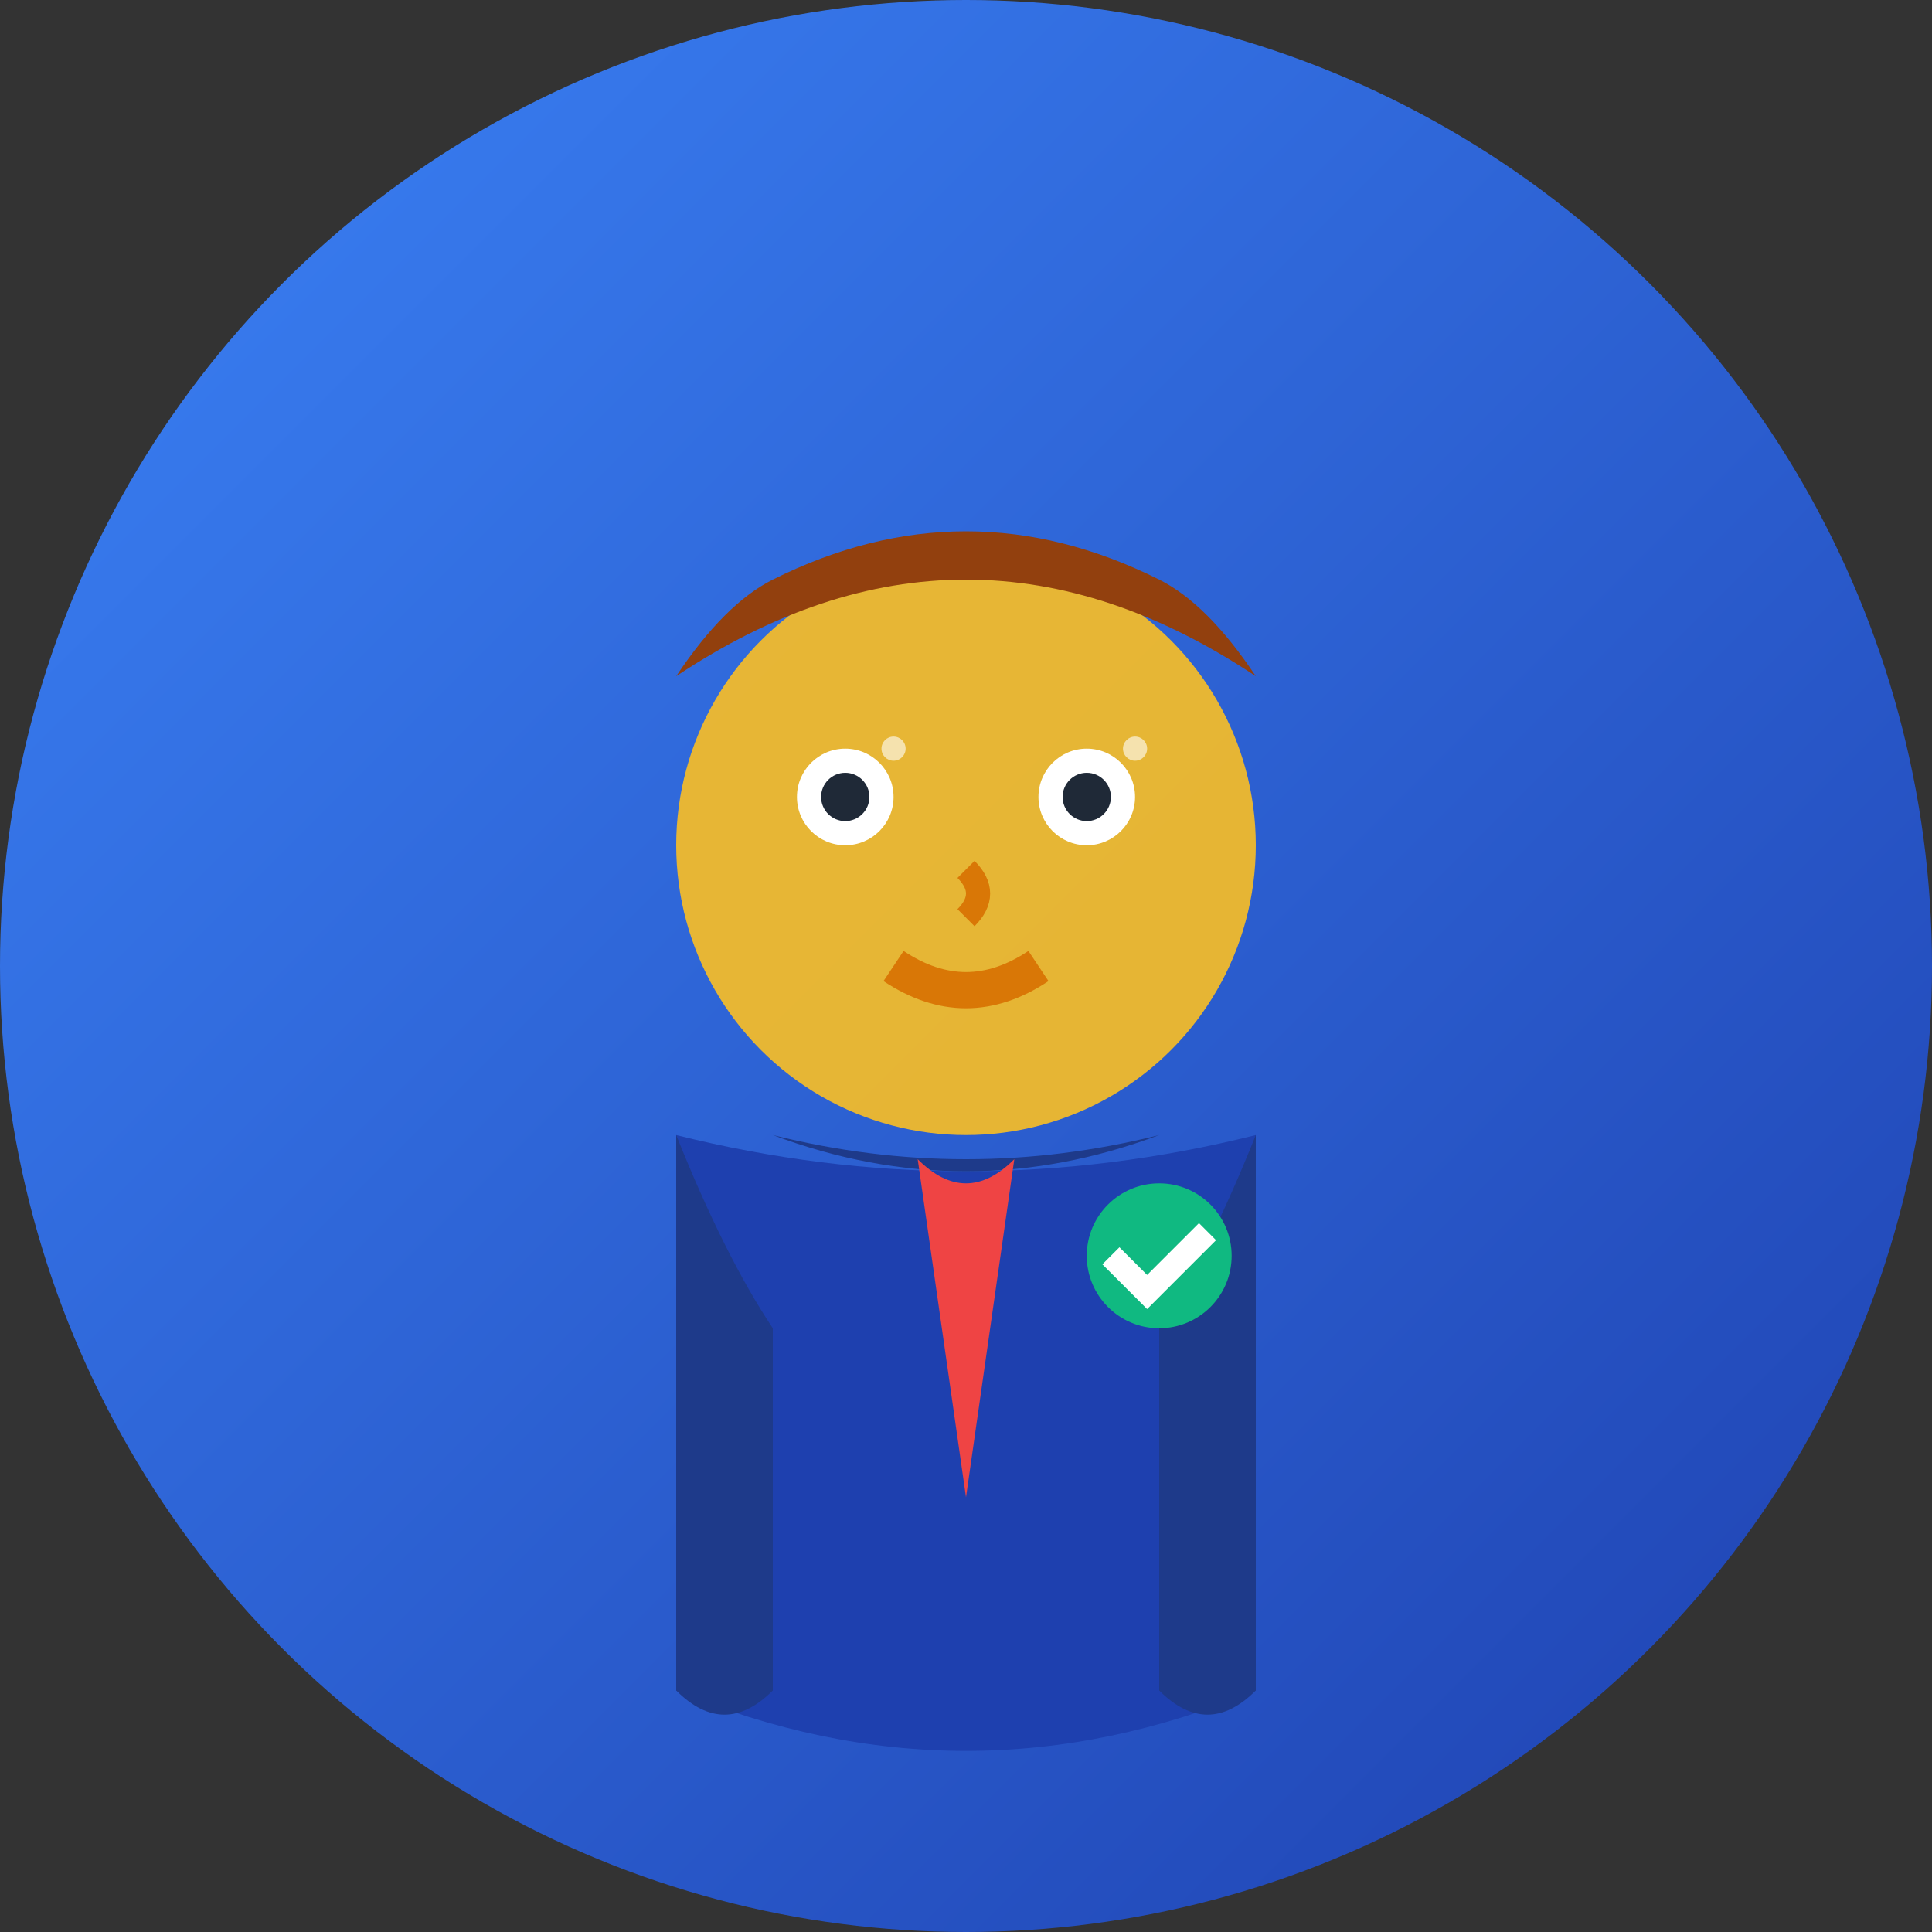
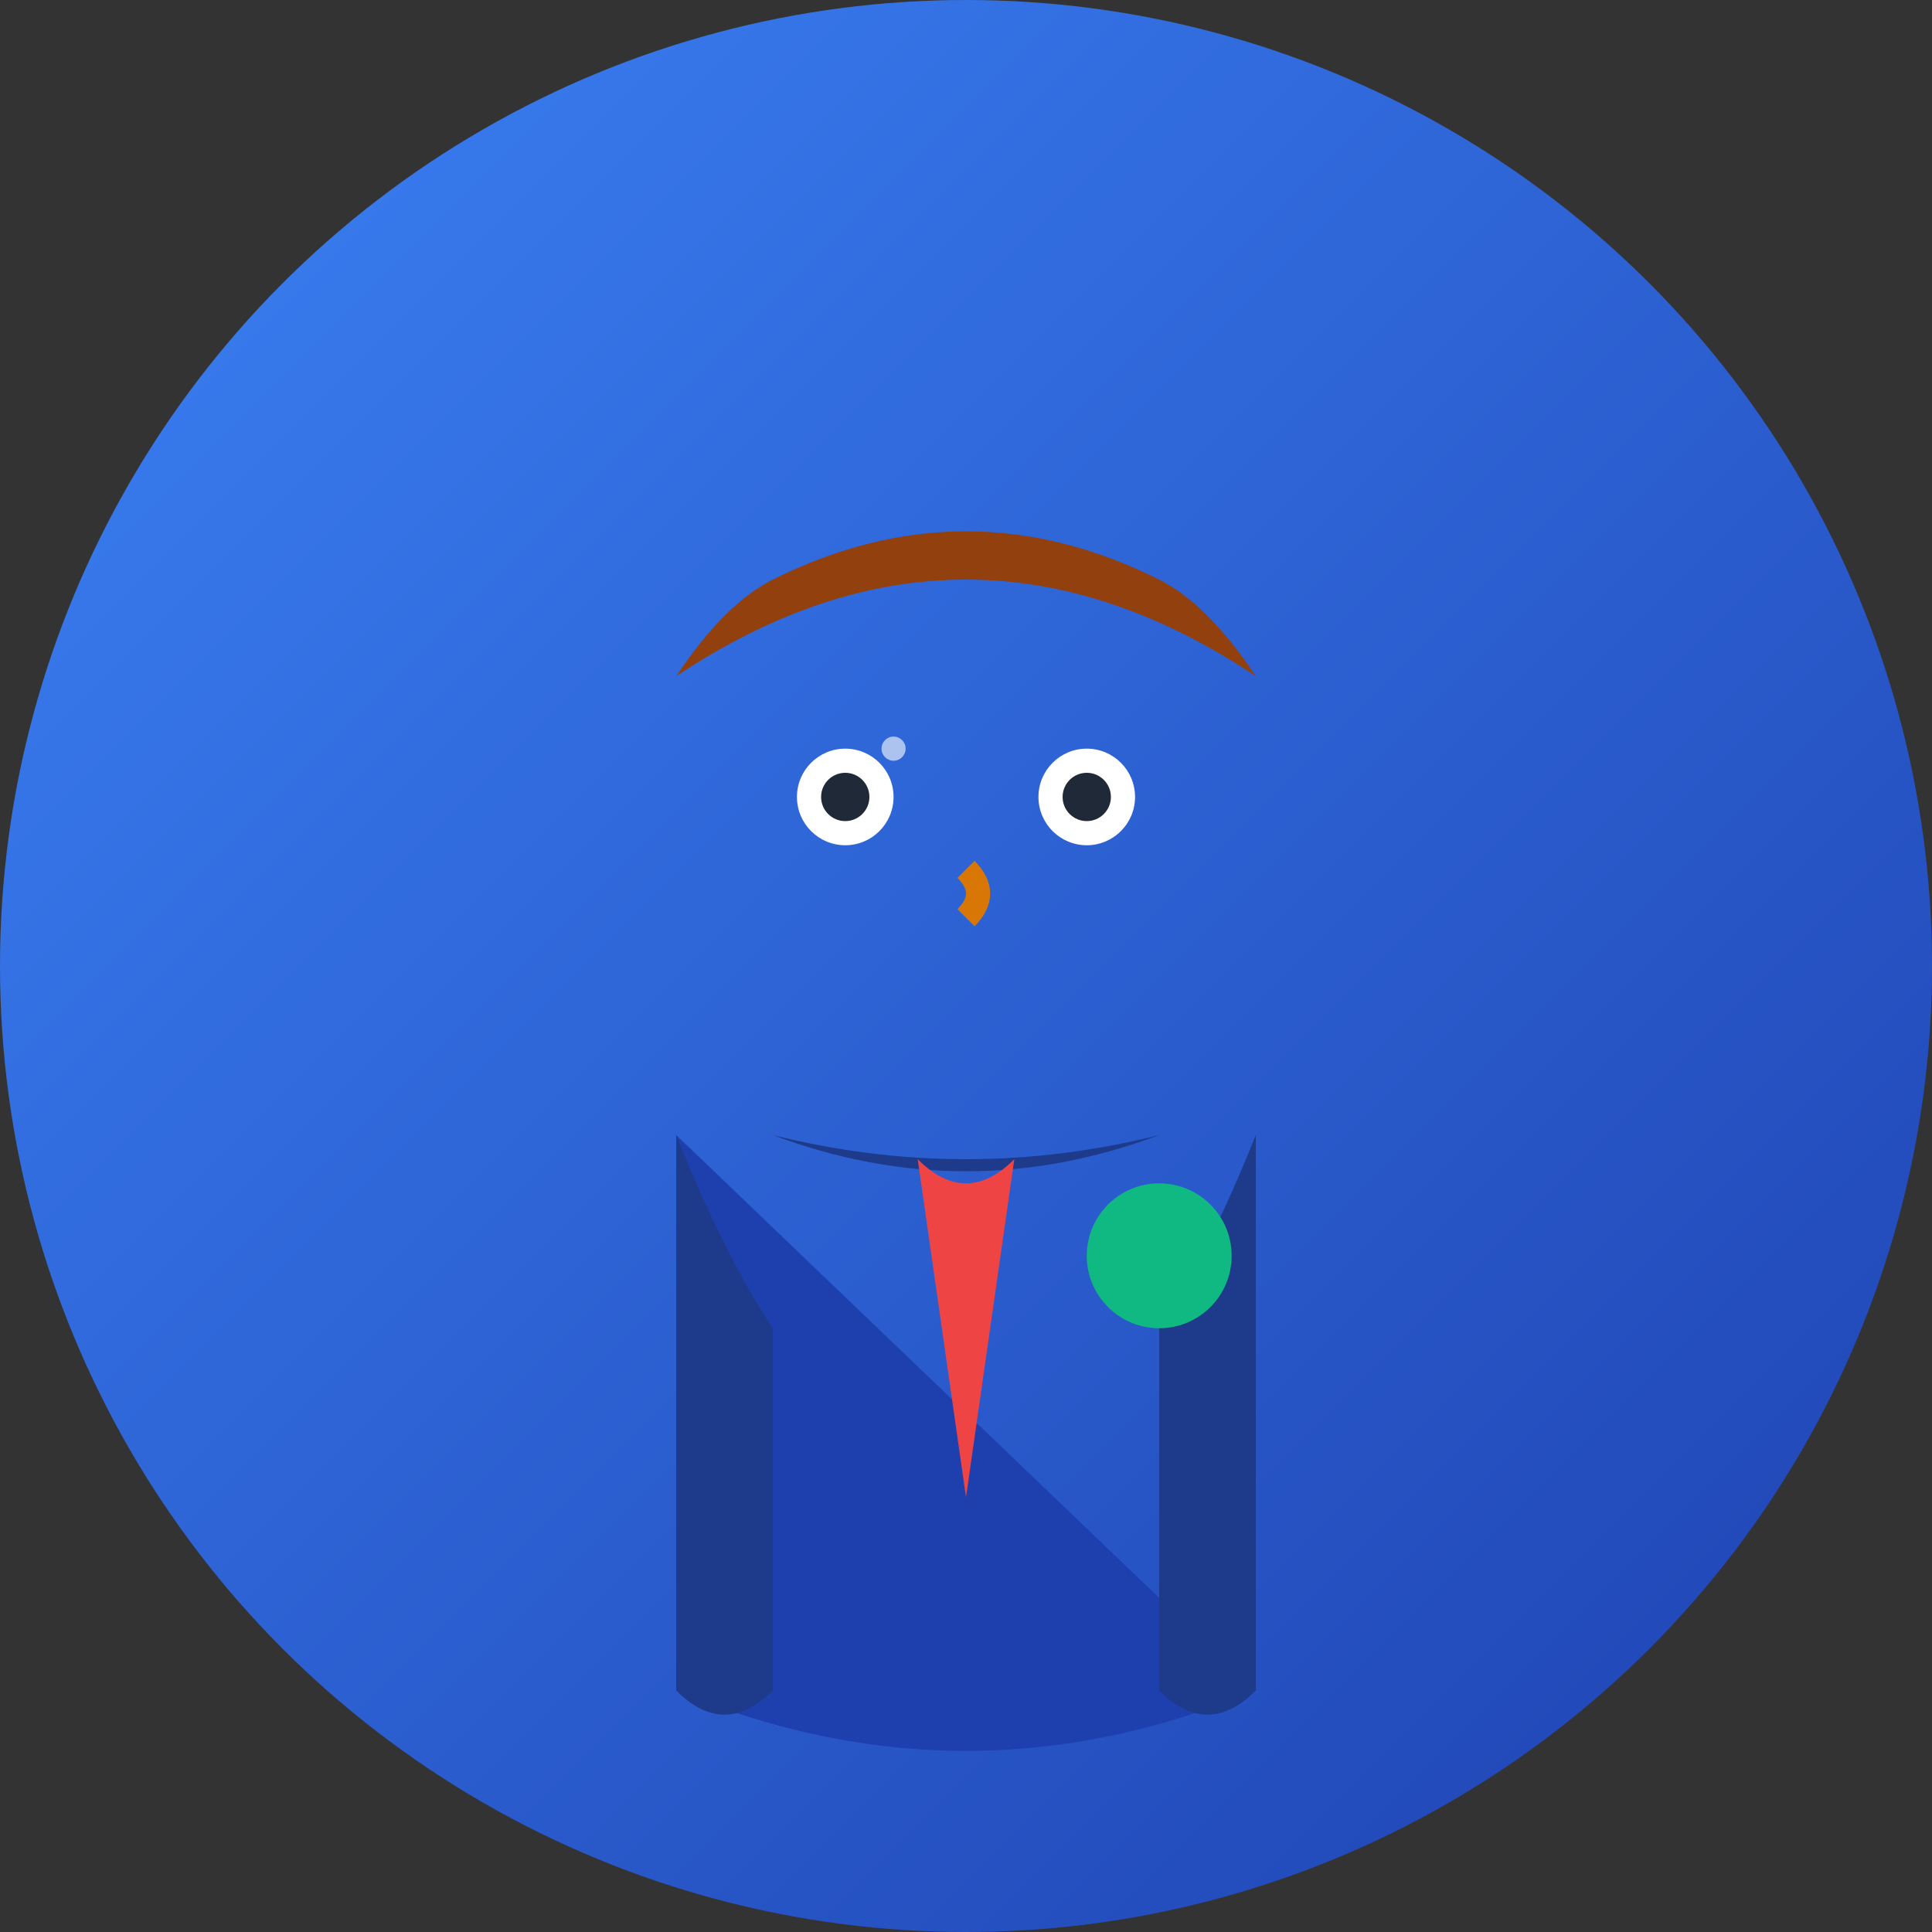
<svg xmlns="http://www.w3.org/2000/svg" width="80" height="80" viewBox="0 0 80 80" fill="none">
  <rect x="0" y="0" width="80" height="80" fill="#333333" stroke="none" />
  <defs>
    <linearGradient id="avatar1Gradient" x1="0%" y1="0%" x2="100%" y2="100%">
      <stop offset="0%" style="stop-color:#3b82f6;stop-opacity:1" />
      <stop offset="100%" style="stop-color:#1e40af;stop-opacity:1" />
    </linearGradient>
  </defs>
  <circle cx="40" cy="40" r="40" fill="url(#avatar1Gradient)" />
-   <circle cx="40" cy="35" r="12" fill="#fbbf24" opacity="0.9" />
  <path d="M28,28 Q40,20 52,28 Q50,25 48,24 Q44,22 40,22 Q36,22 32,24 Q30,25 28,28" fill="#92400e" />
  <circle cx="35" cy="33" r="2" fill="white" />
  <circle cx="45" cy="33" r="2" fill="white" />
  <circle cx="35" cy="33" r="1" fill="#1f2937" />
  <circle cx="45" cy="33" r="1" fill="#1f2937" />
  <path d="M40,36 Q41,37 40,38" stroke="#d97706" stroke-width="1" fill="none" />
-   <path d="M37,40 Q40,42 43,40" stroke="#d97706" stroke-width="1.5" fill="none" />
-   <path d="M28,47 Q40,50 52,47 L52,70 Q40,75 28,70 Z" fill="#1e40af" />
+   <path d="M28,47 L52,70 Q40,75 28,70 Z" fill="#1e40af" />
  <path d="M32,47 Q40,50 48,47 Q44,48 40,48 Q36,48 32,47" fill="#1e3a8a" />
  <path d="M38,48 Q40,50 42,48 Q41,55 40,62 Q39,55 38,48" fill="#ef4444" />
  <path d="M28,47 Q30,52 32,55 L32,70 Q30,72 28,70 Z" fill="#1e3a8a" />
  <path d="M52,47 Q50,52 48,55 L48,70 Q50,72 52,70 Z" fill="#1e3a8a" />
  <circle cx="37" cy="31" r="0.5" fill="white" opacity="0.6" />
-   <circle cx="47" cy="31" r="0.5" fill="white" opacity="0.6" />
  <circle cx="48" cy="52" r="3" fill="#10b981" />
-   <path d="M46,52 L47.5,53.5 L50,51" stroke="white" stroke-width="1" fill="none" />
</svg>